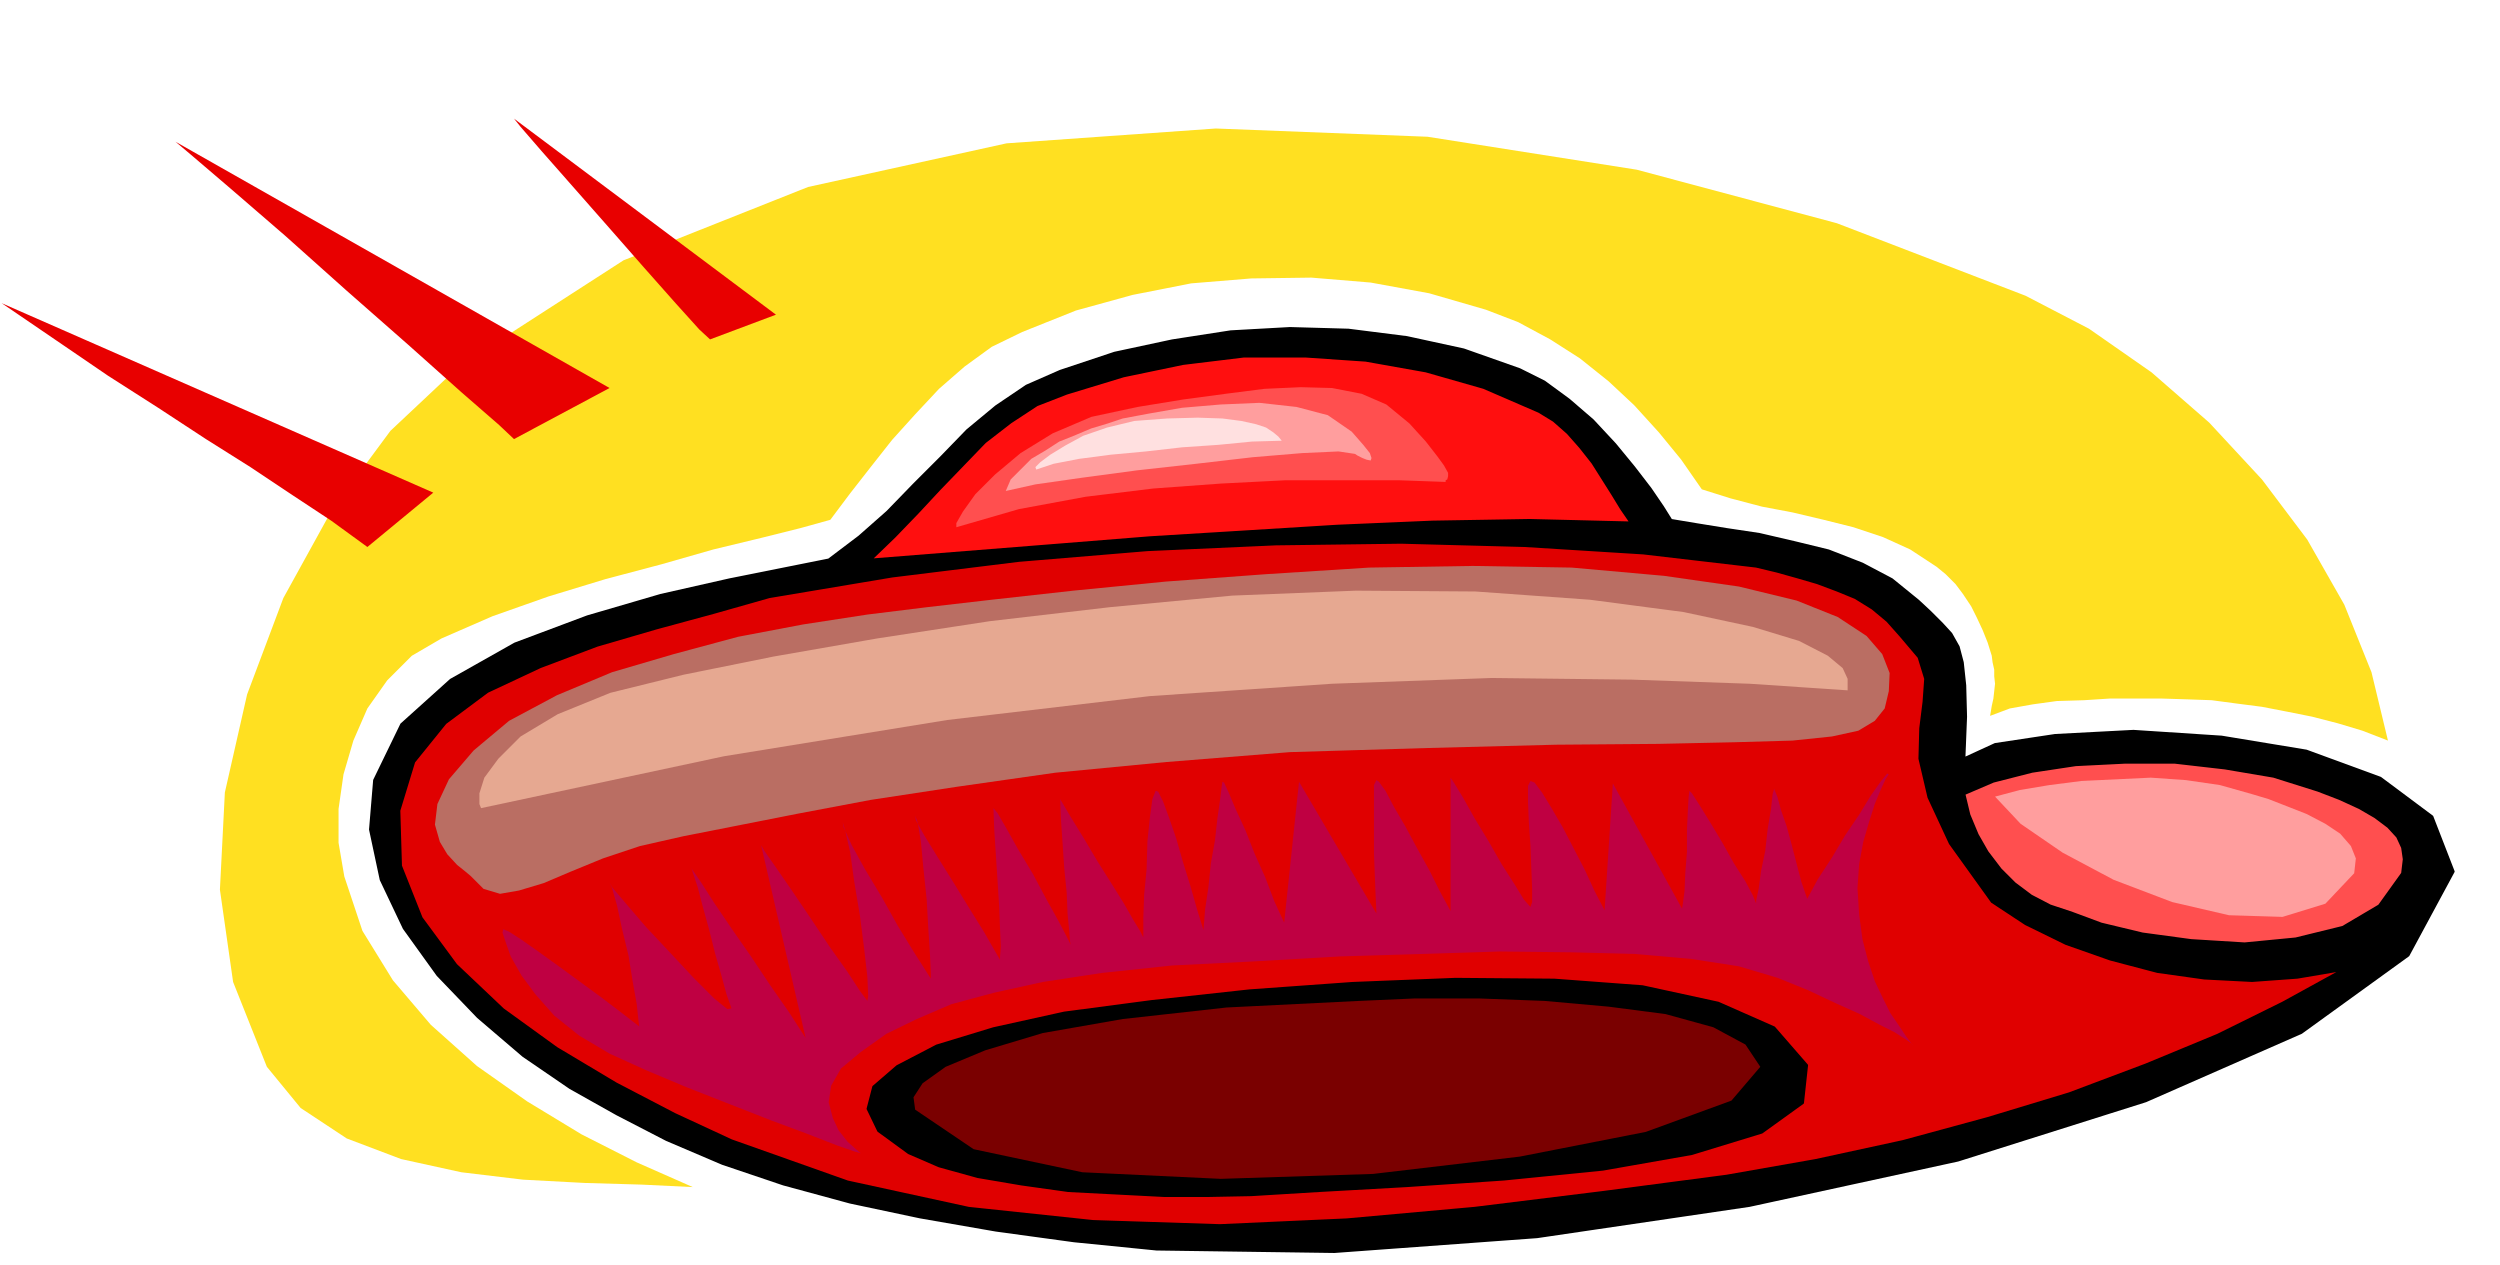
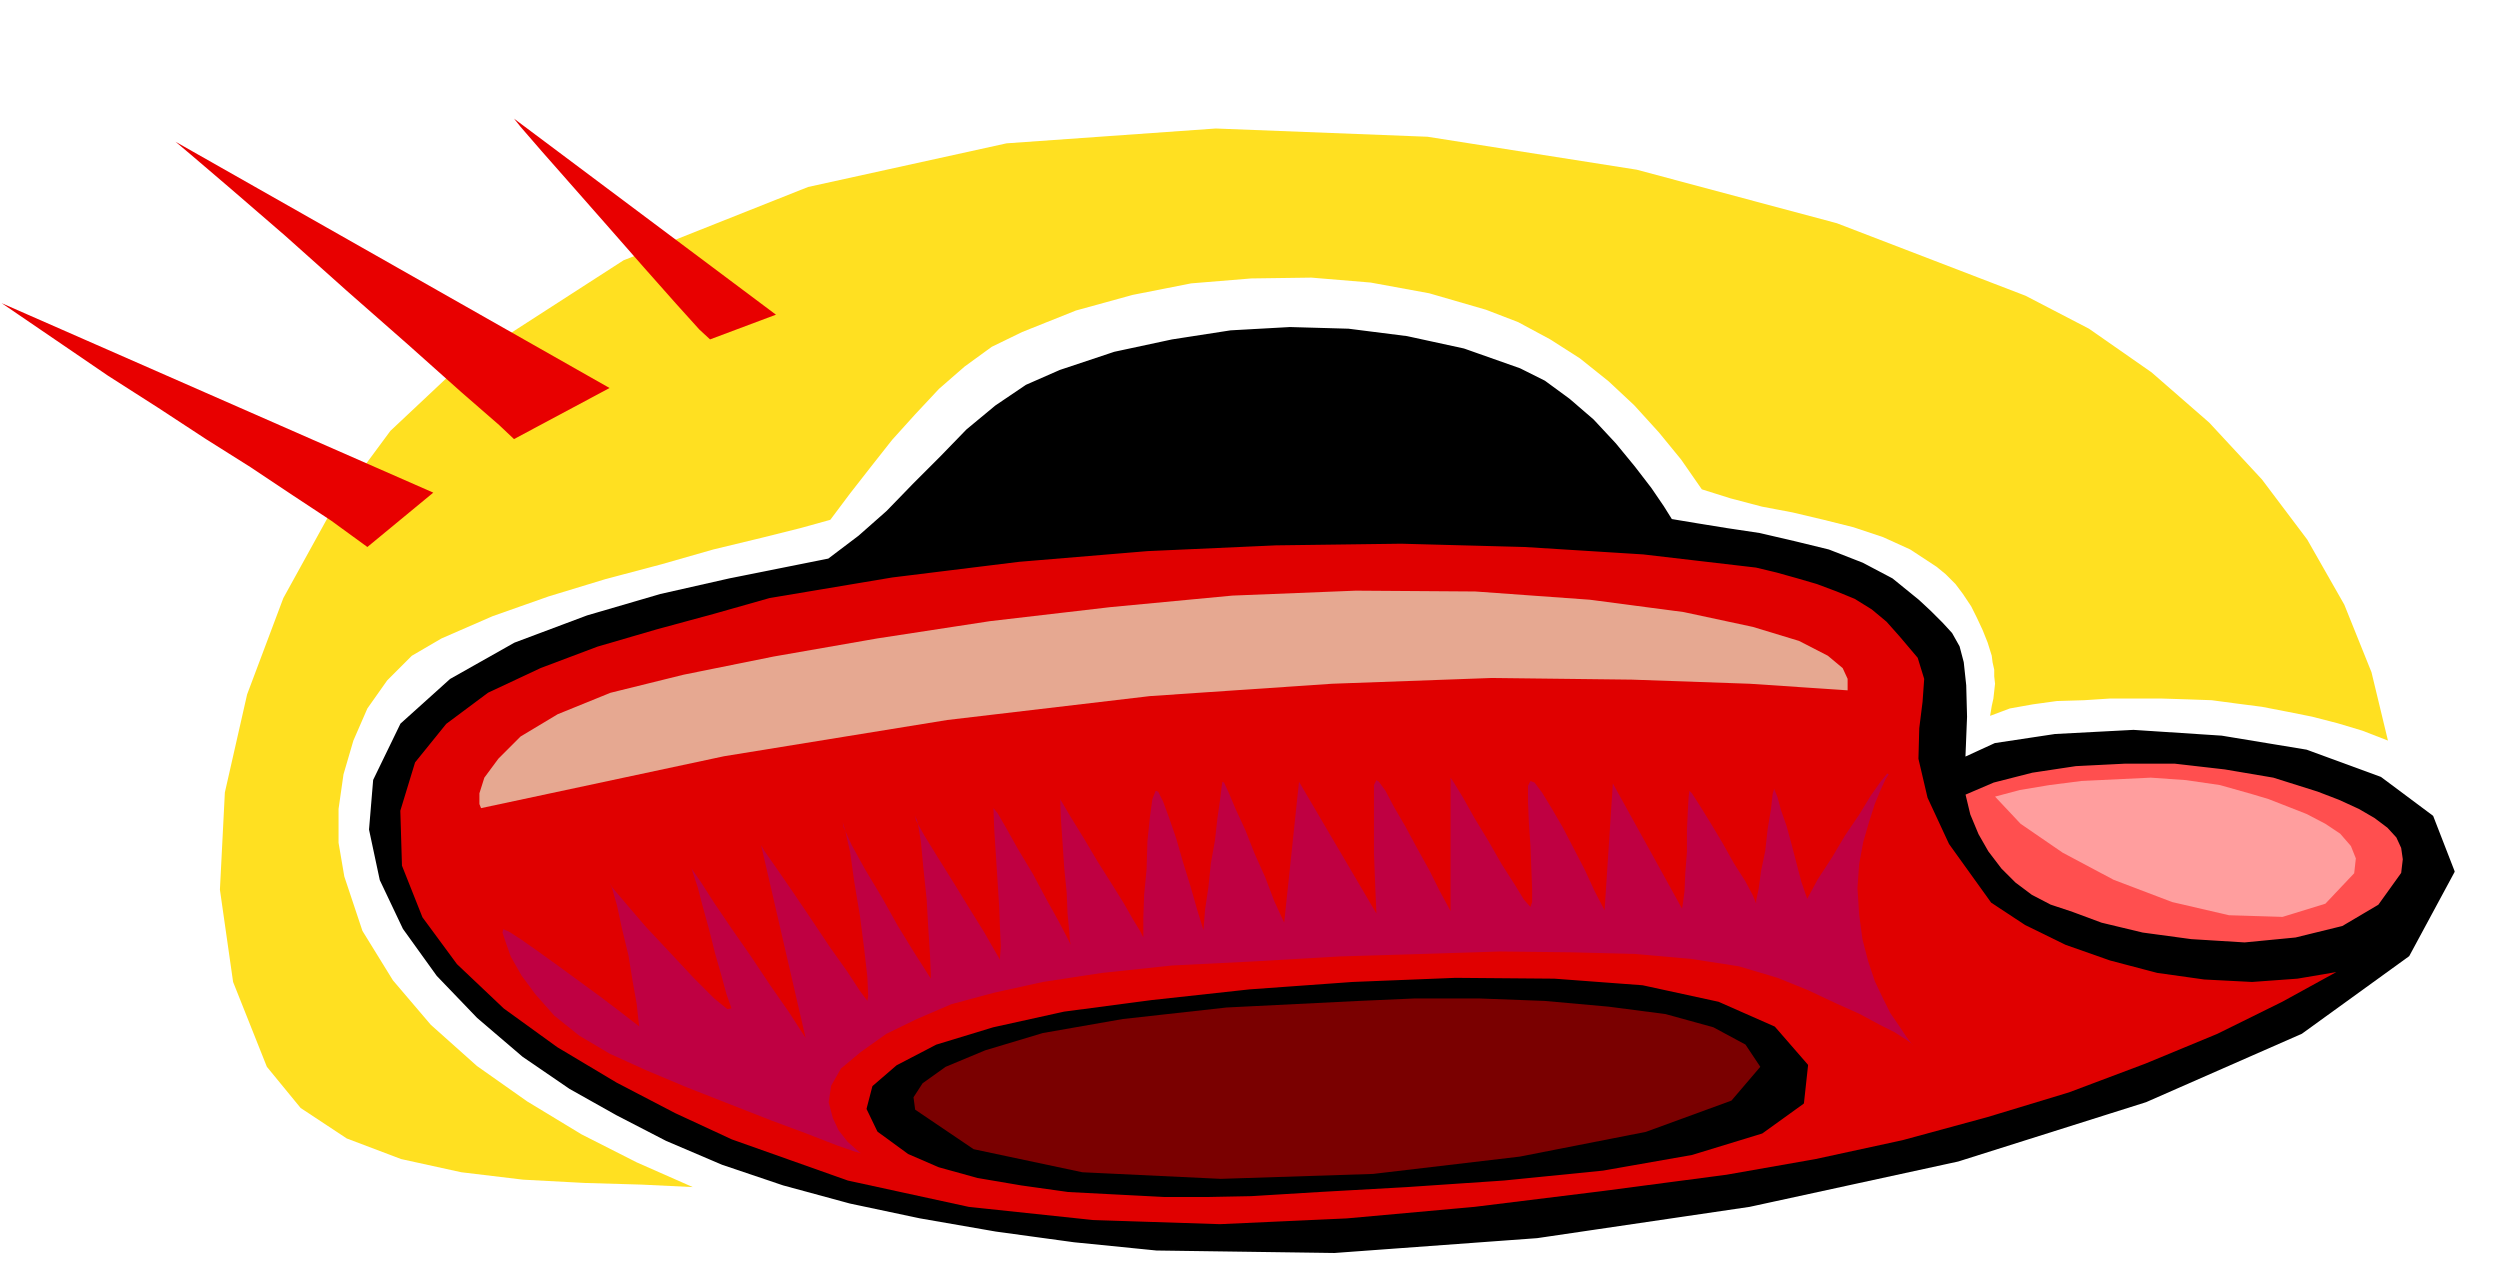
<svg xmlns="http://www.w3.org/2000/svg" fill-rule="evenodd" height="248.238" preserveAspectRatio="none" stroke-linecap="round" viewBox="0 0 3035 1536" width="490.455">
  <style>.brush1{fill:#000}.pen1{stroke:#000;stroke-width:2;stroke-linejoin:round}.brush4{fill:#ff4f4f}.pen2{stroke:none}.brush7{fill:#ff9e9e}</style>
  <path class="pen1 brush1" d="m749 1353-57-32-57-39-55-47-49-51-41-57-28-59-13-61 5-60 33-68 60-54 78-44 88-33 89-26 84-19 70-14 50-10 37-28 34-30 32-33 33-33 32-33 35-29 37-25 41-18 66-22 70-15 71-11 72-4 71 2 71 9 69 15 68 24 30 15 30 22 29 25 27 29 23 28 20 26 15 22 10 16 30 5 37 6 40 6 43 10 41 10 41 16 36 19 32 26 15 14 14 14 11 12 9 16 5 19 3 28 1 38-2 50 37-17 73-11 95-5 107 7 103 17 90 33 63 47 26 67-55 102-130 94-189 83-228 72-253 55-258 38-246 18-216-3-100-10-95-13-92-16-85-18-81-22-74-25-68-29-60-31z" />
  <path class="pen1" style="fill:#e00000" d="m2842 1178-53 9-55 4-58-3-57-8-57-15-54-19-49-24-41-27-51-71-26-56-11-47 1-37 4-32 2-28-8-26-22-26-16-18-18-15-21-13-22-9-24-9-24-7-25-7-25-6-137-16-144-9-150-4-152 2-156 7-156 13-154 19-149 25-67 19-70 19-72 21-69 26-64 30-51 38-38 47-18 59 2 67 25 63 42 57 57 54 65 47 72 43 71 37 69 32 141 50 147 32 151 16 154 5 154-7 155-14 154-19 152-20 108-19 106-23 103-28 99-30 93-35 87-36 79-39 71-39z" />
-   <path class="pen1" style="fill:#ff0f0f" d="m1058 679 28-27 28-29 27-29 28-29 27-28 31-24 32-21 36-14 69-21 72-15 74-9h75l73 5 73 13 70 20 67 29 18 11 17 15 15 17 15 19 12 19 12 19 11 18 11 16-122-3-118 2-116 5-113 7-114 7-112 9-113 9-113 9z" />
  <path class="pen1 brush1" d="m1103 1400-37-27-13-27 7-27 29-25 48-25 69-21 86-19 106-14 119-13 125-9 125-5 120 1 107 8 92 20 68 30 40 46-5 46-50 36-85 26-108 19-120 12-118 8-107 6-82 5-51 1h-55l-58-3-58-3-57-8-53-9-47-13-37-16z" />
  <path class="pen1 brush4" d="m2385 964 35-15 47-12 53-8 60-3h60l61 7 59 10 54 17 26 10 24 11 19 11 16 12 11 12 6 13 2 14-2 17-28 39-44 26-57 14-62 6-65-4-59-8-50-12-35-13-27-9-23-12-20-15-17-17-16-21-12-21-10-24-6-25z" />
  <path class="pen2" style="fill:#bf0042" d="m611 1128-1 4 4 12 6 17 13 23 17 23 23 26 30 24 37 22 44 20 50 21 51 20 51 20 43 16 36 14 23 8 7 2-7-6-9-8-11-14-7-15-5-19 3-20 12-21 24-20 31-22 37-18 42-18 52-14 59-13 72-11 85-9 100-5 104-6 100-3 94-3 87 1 77 2 68 6 58 9 47 14 37 15 34 16 29 13 24 13 18 9 14 9 7 5 2 3-9-12-8-12-11-16-9-18-10-21-8-24-7-27-4-30-2-32 2-29 5-27 7-24 7-22 7-17 6-13 4-6-2-1-8 10-12 17-14 23-17 25-16 27-17 26-13 24-7-20-6-23-6-23-6-22-7-20-4-15-4-10v-1l-2 7-2 18-4 24-3 27-5 24-3 22-3 14v4l-4-10-9-17-14-22-14-25-15-25-13-21-9-14-3-3-1 7-1 18-1 22v27l-2 25-1 23-2 15-1 6-84-152-10 154-12-23-12-26-14-27-13-25-14-24-11-18-9-12-5-2-3 6v19l1 25 2 29 1 27 1 25v16l-2 6-8-9-11-18-16-25-16-28-17-28-14-25-11-18-4-6v162l-13-24-13-26-15-27-14-26-14-24-10-19-8-11-3-2-3 6v83l1 26 1 25 1 22-94-160-18 171-12-26-11-29-13-29-11-28-12-26-8-19-6-13-2-1-1 7-2 16-3 21-3 27-5 28-3 29-4 27-2 25-8-26-8-28-9-29-8-28-9-26-7-19-6-12-3-1-4 10-3 22-3 29-1 34-3 31-1 28v24l-4-8-8-13-12-21-15-24-17-27-16-27-16-26-13-22 1 25 2 29 2 30 3 30 1 25 2 21 1 13 1 4-5-10-10-19-15-27-16-30-18-30-14-25-11-19-5-6 1 26 2 31 2 31 2 32 1 26 1 22-1 13v3l-7-12-12-21-18-29-19-31-20-32-16-26-10-18-1-6 3 8 4 24 3 32 4 38 2 36 2 31 1 22v7l-7-11-14-22-19-31-19-34-21-35-16-29-10-22-1-6 3 10 6 26 5 36 7 42 5 39 4 35 1 23-1 6-9-12-15-23-22-31-22-33-23-34-20-29-14-20-4-7 54 234-20-31-23-33-24-36-23-33-21-31-16-25-11-16-1-3 2 7 6 18 6 23 8 29 7 28 8 28 6 22 6 17-5 1-16-13-25-25-28-30-30-32-24-28-17-20-3-6 3 7 6 21 6 28 8 33 5 31 5 28 2 19 1 8-22-17-25-19-26-19-26-19-25-18-20-14-14-9-7-3z" />
-   <path class="pen2" style="fill:#ba6e63" d="m571 1063-6-5-10-8-12-13-9-15-6-21 3-25 14-30 30-35 43-36 58-31 67-28 75-22 78-21 79-15 78-12 73-9 78-9 99-11 112-11 122-9 125-8 126-2 120 2 112 10 91 13 70 17 50 20 35 23 19 22 9 23-1 22-5 21-12 15-20 12-32 7-48 5-70 2-93 2-124 1-156 4-167 5-150 12-135 13-119 17-105 16-90 17-76 15-61 12-53 12-45 15-39 16-33 14-30 9-23 4-20-6-16-16z" />
-   <path class="pen2 brush4" d="M1161 640v-5l8-14 15-21 24-24 31-26 39-24 47-20 56-12 55-9 52-7 47-6 44-2 38 1 36 7 30 13 28 23 20 22 14 18 8 11 5 9v4l-1 4-2 1v2l-56-2h-139l-78 4-82 6-82 10-81 15-76 22z" />
-   <path class="pen2 brush7" d="m1221 596 6-14 12-12 13-13 17-10 17-11 20-8 19-8 20-6 18-6 32-6 40-7 47-4 47-2 45 5 38 10 29 20 14 16 8 10 2 6-1 3-5-1-5-2-6-3-3-2-20-3-44 2-60 5-69 8-72 8-67 9-56 8-36 8z" />
  <path class="pen2" style="fill:#e6a891" d="m584 981-2-5v-13l6-19 17-23 27-27 45-27 64-26 89-22 109-22 126-22 137-21 146-17 148-14 150-6 145 1 139 10 114 15 84 18 56 17 35 18 18 15 6 13v14l-119-8-143-5-170-2-194 7-221 15-246 29-271 44-295 63z" />
  <path class="pen2 brush7" d="m2422 967 30-8 36-6 39-5 42-2 42-2 43 3 41 6 39 11 20 6 23 9 23 9 23 12 18 12 13 15 6 15-2 18-35 37-52 16-65-2-69-16-71-27-62-33-51-35-31-33z" />
-   <path class="pen2" style="fill:#ffe0e0" d="m1258 570-1-3 6-6 12-9 18-11 22-12 29-10 33-8 40-3 37-1 30 1 23 3 18 4 12 4 9 6 6 5 4 5-36 1-41 4-44 3-44 5-43 4-38 5-31 6-21 7z" />
  <path class="pen2" style="fill:#7a0000" d="m1111 1347-2-15 11-17 28-20 48-20 70-21 97-17 126-14 161-8 68-3h77l80 3 78 7 69 9 58 16 39 21 18 27-35 41-104 38-153 30-178 21-185 6-168-8-132-28-71-48z" />
  <path class="pen2" style="fill:#ffe021" d="m841 1441-68-30-67-34-66-40-61-43-56-50-46-54-37-60-22-66-7-41v-41l6-42 12-41 17-39 24-34 30-30 36-21 62-27 68-24 69-21 68-18 63-18 58-14 48-12 36-10 24-32 25-32 26-33 28-31 29-31 31-27 33-24 37-18 65-26 69-19 71-14 73-6 73-1 72 6 71 13 69 20 39 15 39 21 36 23 35 28 31 29 30 33 27 33 25 36 35 11 38 10 37 7 38 9 36 9 36 12 33 15 32 21 11 9 12 12 9 12 10 15 7 14 7 15 6 15 5 16 1 8 2 9v8l1 9-1 9-1 9-2 9-2 12 24-9 28-5 29-4 33-1 31-2h64l32 1 28 1 30 4 31 4 31 6 30 6 31 8 30 9 31 12-20-83-33-82-45-79-55-73-64-69-70-61-76-53-77-40-229-88-243-65-254-40-257-10-254 18-241 53-224 89-200 129-83 78-71 96-59 107-44 117-27 119-6 118 16 112 41 103 41 50 56 37 66 25 73 16 75 9 75 4 69 2 62 3z" />
  <path class="pen2" d="m2 368 66 45 63 43 61 39 58 38 54 34 51 34 47 31 44 32 80-66L2 368zm211-196 19 16 48 41 66 57 75 67 74 65 65 58 46 40 18 17 116-62-527-299zm649 240-13-12-28-31-39-44-43-49-44-50-37-42-26-30-8-10 318 238-80 30z" style="fill:#e80000" />
</svg>